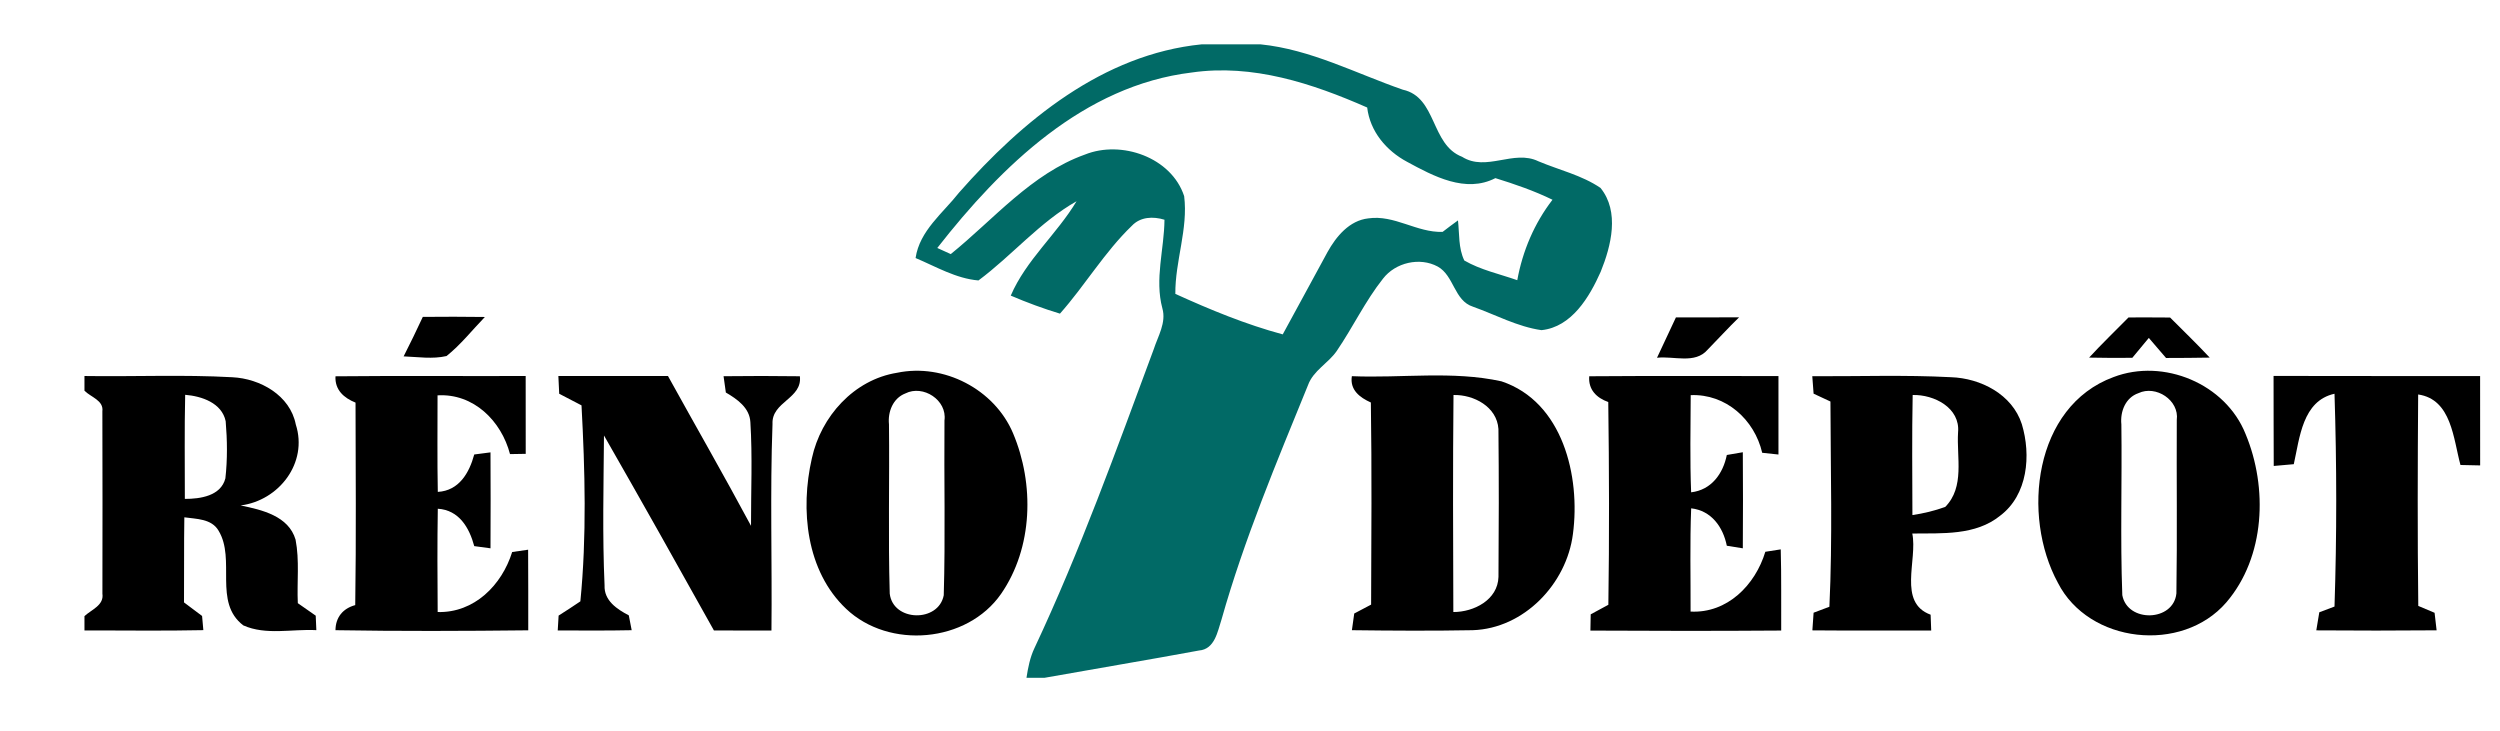
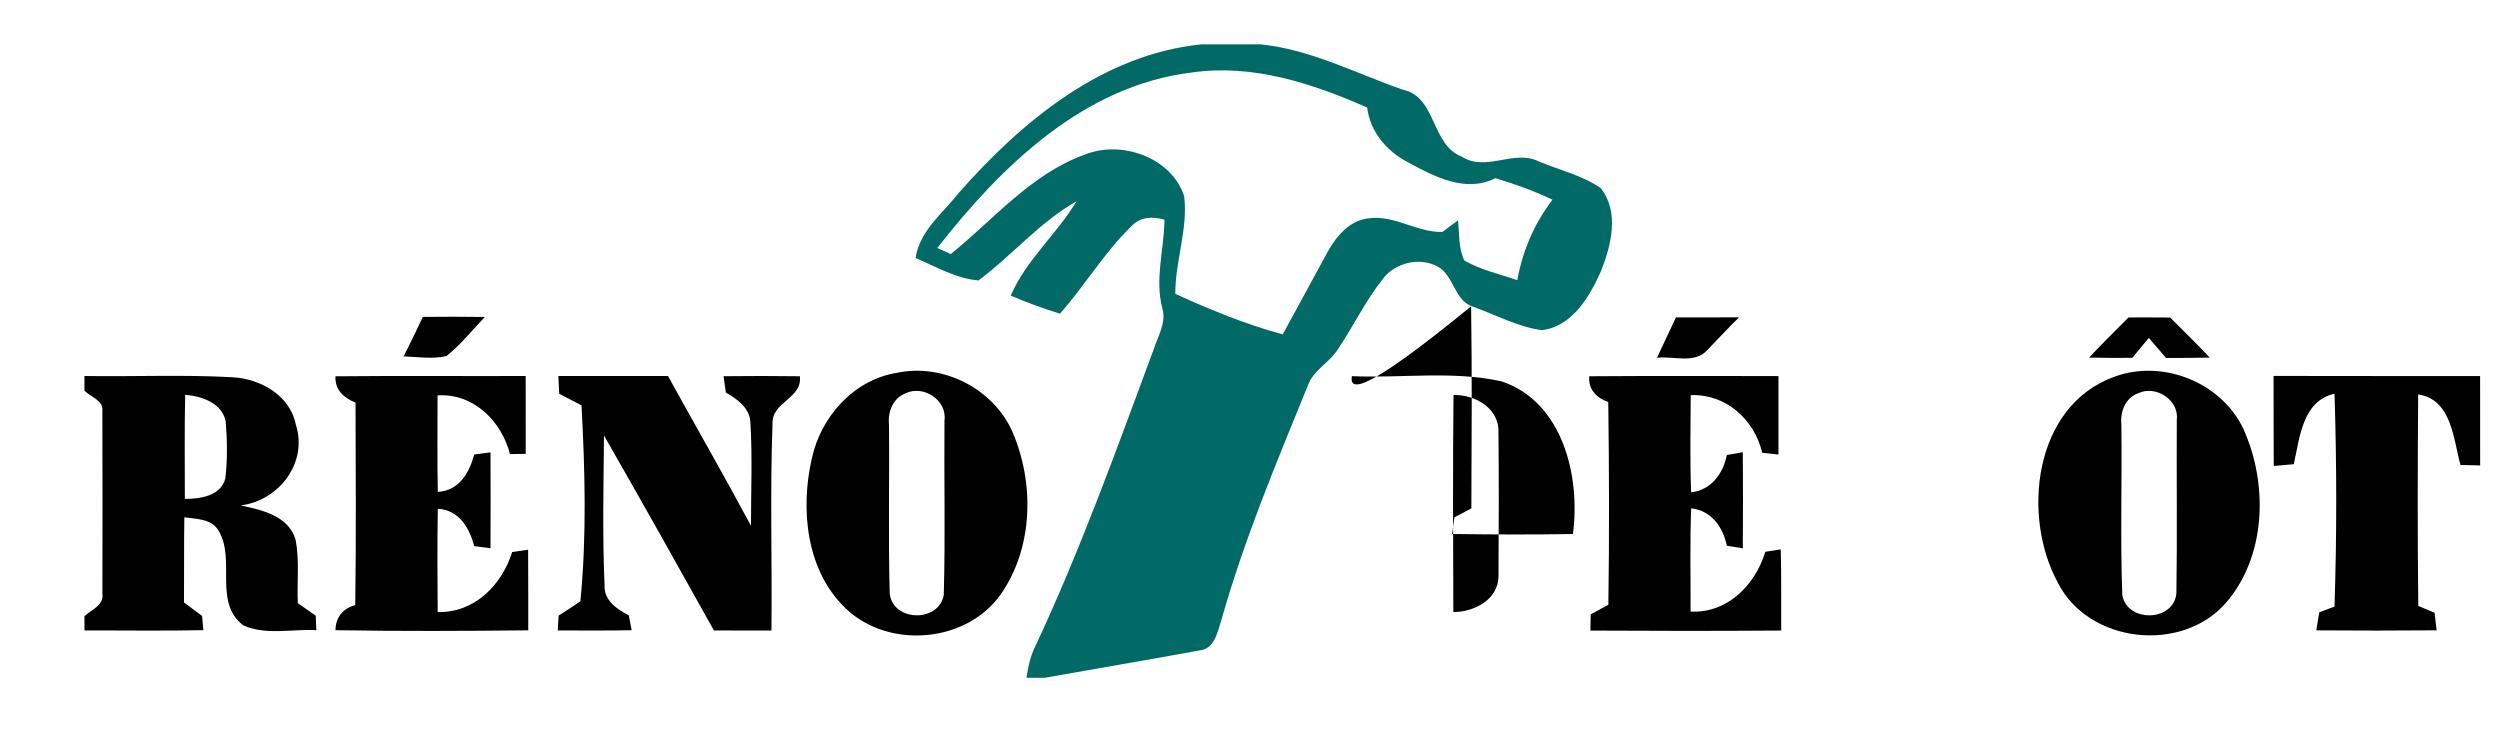
<svg xmlns="http://www.w3.org/2000/svg" version="1.1" id="Layer_1" x="0px" y="0px" width="592px" height="173px" viewBox="0 -10.5 592 173" enable-background="new 0 -10.5 592 173" xml:space="preserve">
  <g id="_x23_016a66ff">
    <path fill="#016A66" d="M284.55,0h13.94c11.88,1.2,22.57,6.88,33.699,10.74c8.11,1.77,6.551,13.01,14.03,15.89   c5.73,3.62,12.21-1.79,18.07,1.06c4.899,2.07,10.28,3.29,14.71,6.31c4.57,5.63,2.53,13.72,0.05,19.84   c-2.659,5.98-6.86,13.1-14.03,13.84c-5.68-0.81-10.85-3.64-16.209-5.55c-4.49-1.43-4.461-7.35-8.36-9.51   c-4.261-2.3-10.011-0.95-12.95,2.86c-4.22,5.32-7.141,11.53-10.96,17.13c-2.01,2.92-5.54,4.621-6.8,8.08   c-7.44,18.261-15.11,36.49-20.48,55.5c-0.949,2.871-1.59,7.051-5.34,7.351c-12.16,2.25-24.38,4.28-36.57,6.46h-4.28   c0.37-2.41,0.84-4.83,1.899-7.05c10.8-22.98,19.39-46.92,28.22-70.71c1.01-3.13,3.03-6.34,2.06-9.73   c-1.86-6.92,0.44-13.99,0.5-20.979c-2.68-0.82-5.7-0.72-7.73,1.439c-6.47,6.23-11.07,14.09-17.02,20.8   c-3.96-1.2-7.85-2.64-11.65-4.27c3.62-8.44,10.9-14.54,15.58-22.35c-8.74,4.96-15.26,12.83-23.229,18.76   c-5.31-0.45-10.06-3.27-14.89-5.31c0.95-6.48,6.5-10.65,10.31-15.51C242.08,18.1,261.19,2.34,284.55,0 M221.95,48.22   c0.79,0.36,2.39,1.09,3.19,1.45c10.22-8.26,19.07-19.03,31.77-23.57c8.65-3.48,20.5,0.67,23.5,9.85   c0.97,7.76-2.16,15.36-2.09,23.14c8.24,3.75,16.68,7.23,25.43,9.59c3.57-6.48,7.05-13.01,10.609-19.5   c2.051-3.7,5.19-7.48,9.66-7.97c6.17-0.9,11.48,3.4,17.59,3.2c1.19-0.92,2.41-1.83,3.641-2.72c0.359,3.17,0.07,6.56,1.5,9.5   c3.88,2.24,8.34,3.18,12.54,4.66c1.26-6.93,4.04-13.47,8.34-19.05c-4.34-2.12-8.92-3.69-13.521-5.12   c-7.049,3.64-14.659-0.47-20.909-3.86c-4.92-2.63-8.78-7.19-9.45-12.86c-13.04-5.73-27.12-10.37-41.55-8.29   C256.66,9.75,237.08,28.86,221.95,48.22z" />
  </g>
  <g id="_x23_000000ff">
    <path d="M396.859,64.66c4.99,0,9.971,0.01,14.961-0.02c-2.57,2.48-4.95,5.12-7.45,7.66c-2.97,3.48-8.05,1.45-11.99,1.92   C393.859,71.03,395.38,67.85,396.859,64.66z" />
    <path d="M95.58,73.89c1.57-3.09,3.08-6.2,4.54-9.35c4.9-0.04,9.8-0.06,14.7,0.02c-3,3.1-5.7,6.55-9.08,9.25   C102.41,74.58,98.95,74.02,95.58,73.89z" />
    <path d="M494.7,74.18c3.01-3.27,6.22-6.34,9.33-9.51c3.28-0.01,6.56-0.01,9.85,0.02c3.14,3.15,6.351,6.24,9.38,9.49   c-3.449,0.07-6.89,0.08-10.34,0.09c-1.359-1.58-2.72-3.16-4.08-4.75c-1.31,1.57-2.609,3.14-3.91,4.71   C501.52,74.26,498.11,74.26,494.7,74.18z" />
    <path d="M212.44,77.77c11.04-2.3,23.03,3.891,27.44,14.301c5.09,12.05,4.75,27.09-2.82,38.05c-8.06,11.6-26.51,13.2-36.69,3.55   c-9.48-8.95-10.9-23.52-8.12-35.64C194.39,88.13,202.21,79.4,212.44,77.77 M214.38,82.67c-2.93,1.13-4.18,4.36-3.87,7.32   c0.15,13.359-0.21,26.74,0.18,40.09c0.79,6.67,11.57,6.87,12.79,0.37c0.4-13.78,0.05-27.601,0.17-41.39   C224.32,84.25,218.6,80.53,214.38,82.67z" />
    <path d="M132.22,78.54c8.65,0.01,17.3,0.01,25.95-0.01c6.54,11.84,13.28,23.569,19.67,35.489c-0.02-8.17,0.36-16.369-0.15-24.529   c-0.17-3.43-3.13-5.471-5.81-7.04c-0.19-1.29-0.37-2.57-0.54-3.86c6.02-0.07,12.05-0.08,18.07,0.01c0.63,5.33-6.74,6-6.48,11.301   c-0.6,16.279-0.08,32.609-0.25,48.91c-4.54,0-9.08,0-13.62-0.011c-8.6-15.44-17.26-30.85-26.04-46.18   c-0.09,11.819-0.39,23.68,0.14,35.5c-0.15,3.6,2.93,5.63,5.74,7.1c0.23,1.171,0.45,2.341,0.68,3.511   c-5.84,0.129-11.68,0.069-17.51,0.06c0.07-1.17,0.14-2.351,0.21-3.521c1.74-1.1,3.46-2.22,5.15-3.369   c1.52-15.34,1.1-31.03,0.27-46.41c-1.76-0.93-3.52-1.84-5.28-2.75C132.35,81.34,132.29,79.939,132.22,78.54z" />
    <path d="M500.46,78.8c11.87-4.55,26.56,1.58,31.29,13.47c5.3,12.711,4.68,29.121-4.57,39.891c-10.49,12.14-32.56,9.74-39.88-4.67   C478.67,111.6,481.61,85.75,500.46,78.8 M506.38,82.6c-3.069,1.051-4.35,4.36-4.04,7.391c0.18,13.479-0.279,26.979,0.221,40.439   c1.209,6.561,12.109,6.311,12.81-0.399c0.21-13.69,0.02-27.39,0.09-41.08C516.09,84.26,510.51,80.63,506.38,82.6z" />
    <path d="M538.38,78.52c16.3,0.061,32.61,0,48.91,0.03c0.01,7.05-0.01,14.101,0.01,21.16c-1.56-0.03-3.11-0.069-4.66-0.101   c-1.689-6.129-2.069-15.549-10.02-16.699c-0.12,16.689-0.17,33.38,0.03,50.07c1.279,0.539,2.569,1.08,3.859,1.629   c0.16,1.381,0.32,2.761,0.48,4.15c-9.5,0.09-18.99,0.08-28.49,0.01c0.22-1.43,0.46-2.85,0.71-4.279c1.2-0.45,2.39-0.91,3.601-1.36   c0.55-16.771,0.539-33.62,0-50.39c-7.601,1.68-8.24,10.449-9.641,16.68c-1.59,0.15-3.18,0.29-4.75,0.42   C538.36,92.73,538.42,85.63,538.38,78.52z" />
    <path d="M20,78.54c11.67,0.18,23.36-0.36,35.01,0.29c6.59,0.32,13.68,4.279,15.03,11.18c2.94,9.09-3.99,18.04-13.07,19.18   c5.021,1.03,11.37,2.48,13.021,8.101c0.96,4.94,0.3,10.03,0.53,15.04c1.41,0.98,2.83,1.96,4.24,2.96c0.05,1.14,0.1,2.29,0.15,3.43   c-5.71-0.31-11.94,1.271-17.3-1.13c-7.17-5.48-1.71-15.59-5.86-22.43c-1.66-2.85-5.25-2.75-8.1-3.16   c-0.11,6.72-0.02,13.43-0.08,20.15c1.42,1.069,2.86,2.14,4.28,3.209c0.1,1.121,0.2,2.24,0.3,3.36c-9.38,0.21-18.77,0.05-28.15,0.08   V135.4c1.64-1.541,4.66-2.551,4.25-5.311c0.02-14.39,0.04-28.79-0.01-43.18c0.34-2.62-2.75-3.36-4.24-4.891V78.54 M43.85,82.99   c-0.19,8.22-0.07,16.439-0.08,24.65c3.65,0,8.52-0.681,9.6-4.86c0.51-4.48,0.45-9.05,0.07-13.54   C52.53,84.9,47.75,83.311,43.85,82.99z" />
    <path d="M79.44,78.609c15.01-0.149,30.03-0.02,45.04-0.069c0.02,6.149,0.01,12.29,0.01,18.43c-0.93,0.021-2.79,0.05-3.72,0.061   c-2.05-7.841-8.62-14.421-17.16-13.91c0.01,7.62-0.09,15.239,0.06,22.86c5.04-0.28,7.46-4.53,8.63-8.86   c1.29-0.17,2.57-0.34,3.85-0.5c0.04,7.569,0.04,15.14,0,22.72c-1.29-0.17-2.57-0.34-3.85-0.52c-1.16-4.34-3.6-8.551-8.63-8.851   c-0.13,8.15-0.09,16.311-0.03,24.46c8.67,0.24,15.21-6.39,17.64-14.21c1.26-0.189,2.52-0.37,3.78-0.55   c0.05,6.37,0.02,12.73,0.03,19.09c-15.22,0.17-30.44,0.23-45.65-0.029c0.03-3.061,1.77-5.15,4.68-5.94   c0.24-15.979,0.1-31.97,0.07-47.95C81.44,83.73,79.28,81.85,79.44,78.609z" />
-     <path d="M320.12,78.58c11.79,0.5,23.84-1.33,35.43,1.22c14.54,4.841,18.73,22.53,16.92,36.15   c-1.489,11.78-11.569,22.39-23.739,22.78c-9.53,0.18-19.07,0.119-28.601,0c0.181-1.32,0.36-2.631,0.55-3.95   c1.33-0.7,2.67-1.4,4-2.11c0.061-15.95,0.18-31.91-0.06-47.859C321.99,83.63,319.609,81.83,320.12,78.58 M344.189,83.04   c-0.17,17.13-0.1,34.26-0.039,51.39c4.869,0.01,10.539-2.88,10.689-8.32c0.09-11.67,0.11-23.35-0.01-35.02   C354.49,85.83,348.99,82.91,344.189,83.04z" />
+     <path d="M320.12,78.58c11.79,0.5,23.84-1.33,35.43,1.22c14.54,4.841,18.73,22.53,16.92,36.15   c-9.53,0.18-19.07,0.119-28.601,0c0.181-1.32,0.36-2.631,0.55-3.95   c1.33-0.7,2.67-1.4,4-2.11c0.061-15.95,0.18-31.91-0.06-47.859C321.99,83.63,319.609,81.83,320.12,78.58 M344.189,83.04   c-0.17,17.13-0.1,34.26-0.039,51.39c4.869,0.01,10.539-2.88,10.689-8.32c0.09-11.67,0.11-23.35-0.01-35.02   C354.49,85.83,348.99,82.91,344.189,83.04z" />
    <path d="M376.33,78.6c14.93-0.119,29.87-0.029,44.81-0.05c0.011,6.19,0.021,12.39,0,18.58c-1.29-0.14-2.579-0.271-3.85-0.41   c-1.83-7.87-8.63-14-16.931-13.649c-0.029,7.67-0.199,15.34,0.101,23.01c4.79-0.55,7.56-4.41,8.45-8.84   c1.26-0.221,2.52-0.44,3.79-0.65c0.05,7.59,0.06,15.17,0,22.75c-1.271-0.199-2.53-0.4-3.79-0.609c-0.891-4.431-3.65-8.32-8.44-8.86   c-0.319,8.14-0.11,16.3-0.14,24.45c8.71,0.449,15.32-6.301,17.7-14.16c1.21-0.19,2.43-0.38,3.649-0.57   c0.181,6.4,0.07,12.811,0.11,19.221c-15.06,0.109-30.12,0.1-45.181,0.01c0.021-1.29,0.041-2.57,0.07-3.851   c1.391-0.76,2.79-1.5,4.18-2.26c0.24-16,0.19-32.01-0.02-48.01C378.05,83.71,376.08,81.76,376.33,78.6z" />
-     <path d="M429.15,78.59c10.939,0.051,21.89-0.34,32.819,0.23c7.05,0.229,14.53,4.06,16.8,11.119   c2.221,7.341,1.42,16.761-5.149,21.69c-5.82,4.72-13.76,4.12-20.79,4.21c1.29,6.301-3.51,16.34,4.34,19.221   c0.04,1.25,0.09,2.5,0.141,3.75c-9.381-0.021-18.771,0.049-28.141-0.041c0.08-1.39,0.18-2.789,0.29-4.18   c1.24-0.47,2.49-0.939,3.74-1.41c0.77-16.17,0.28-32.41,0.25-48.6c-1.33-0.62-2.66-1.24-3.99-1.86   C429.35,81.34,429.25,79.97,429.15,78.59 M452.92,83.04c-0.189,9.479-0.08,18.95-0.06,28.43c2.64-0.39,5.25-1.02,7.77-1.93   c4.67-4.74,2.67-11.72,3.04-17.649C464.22,86.07,457.97,82.891,452.92,83.04z" />
  </g>
</svg>